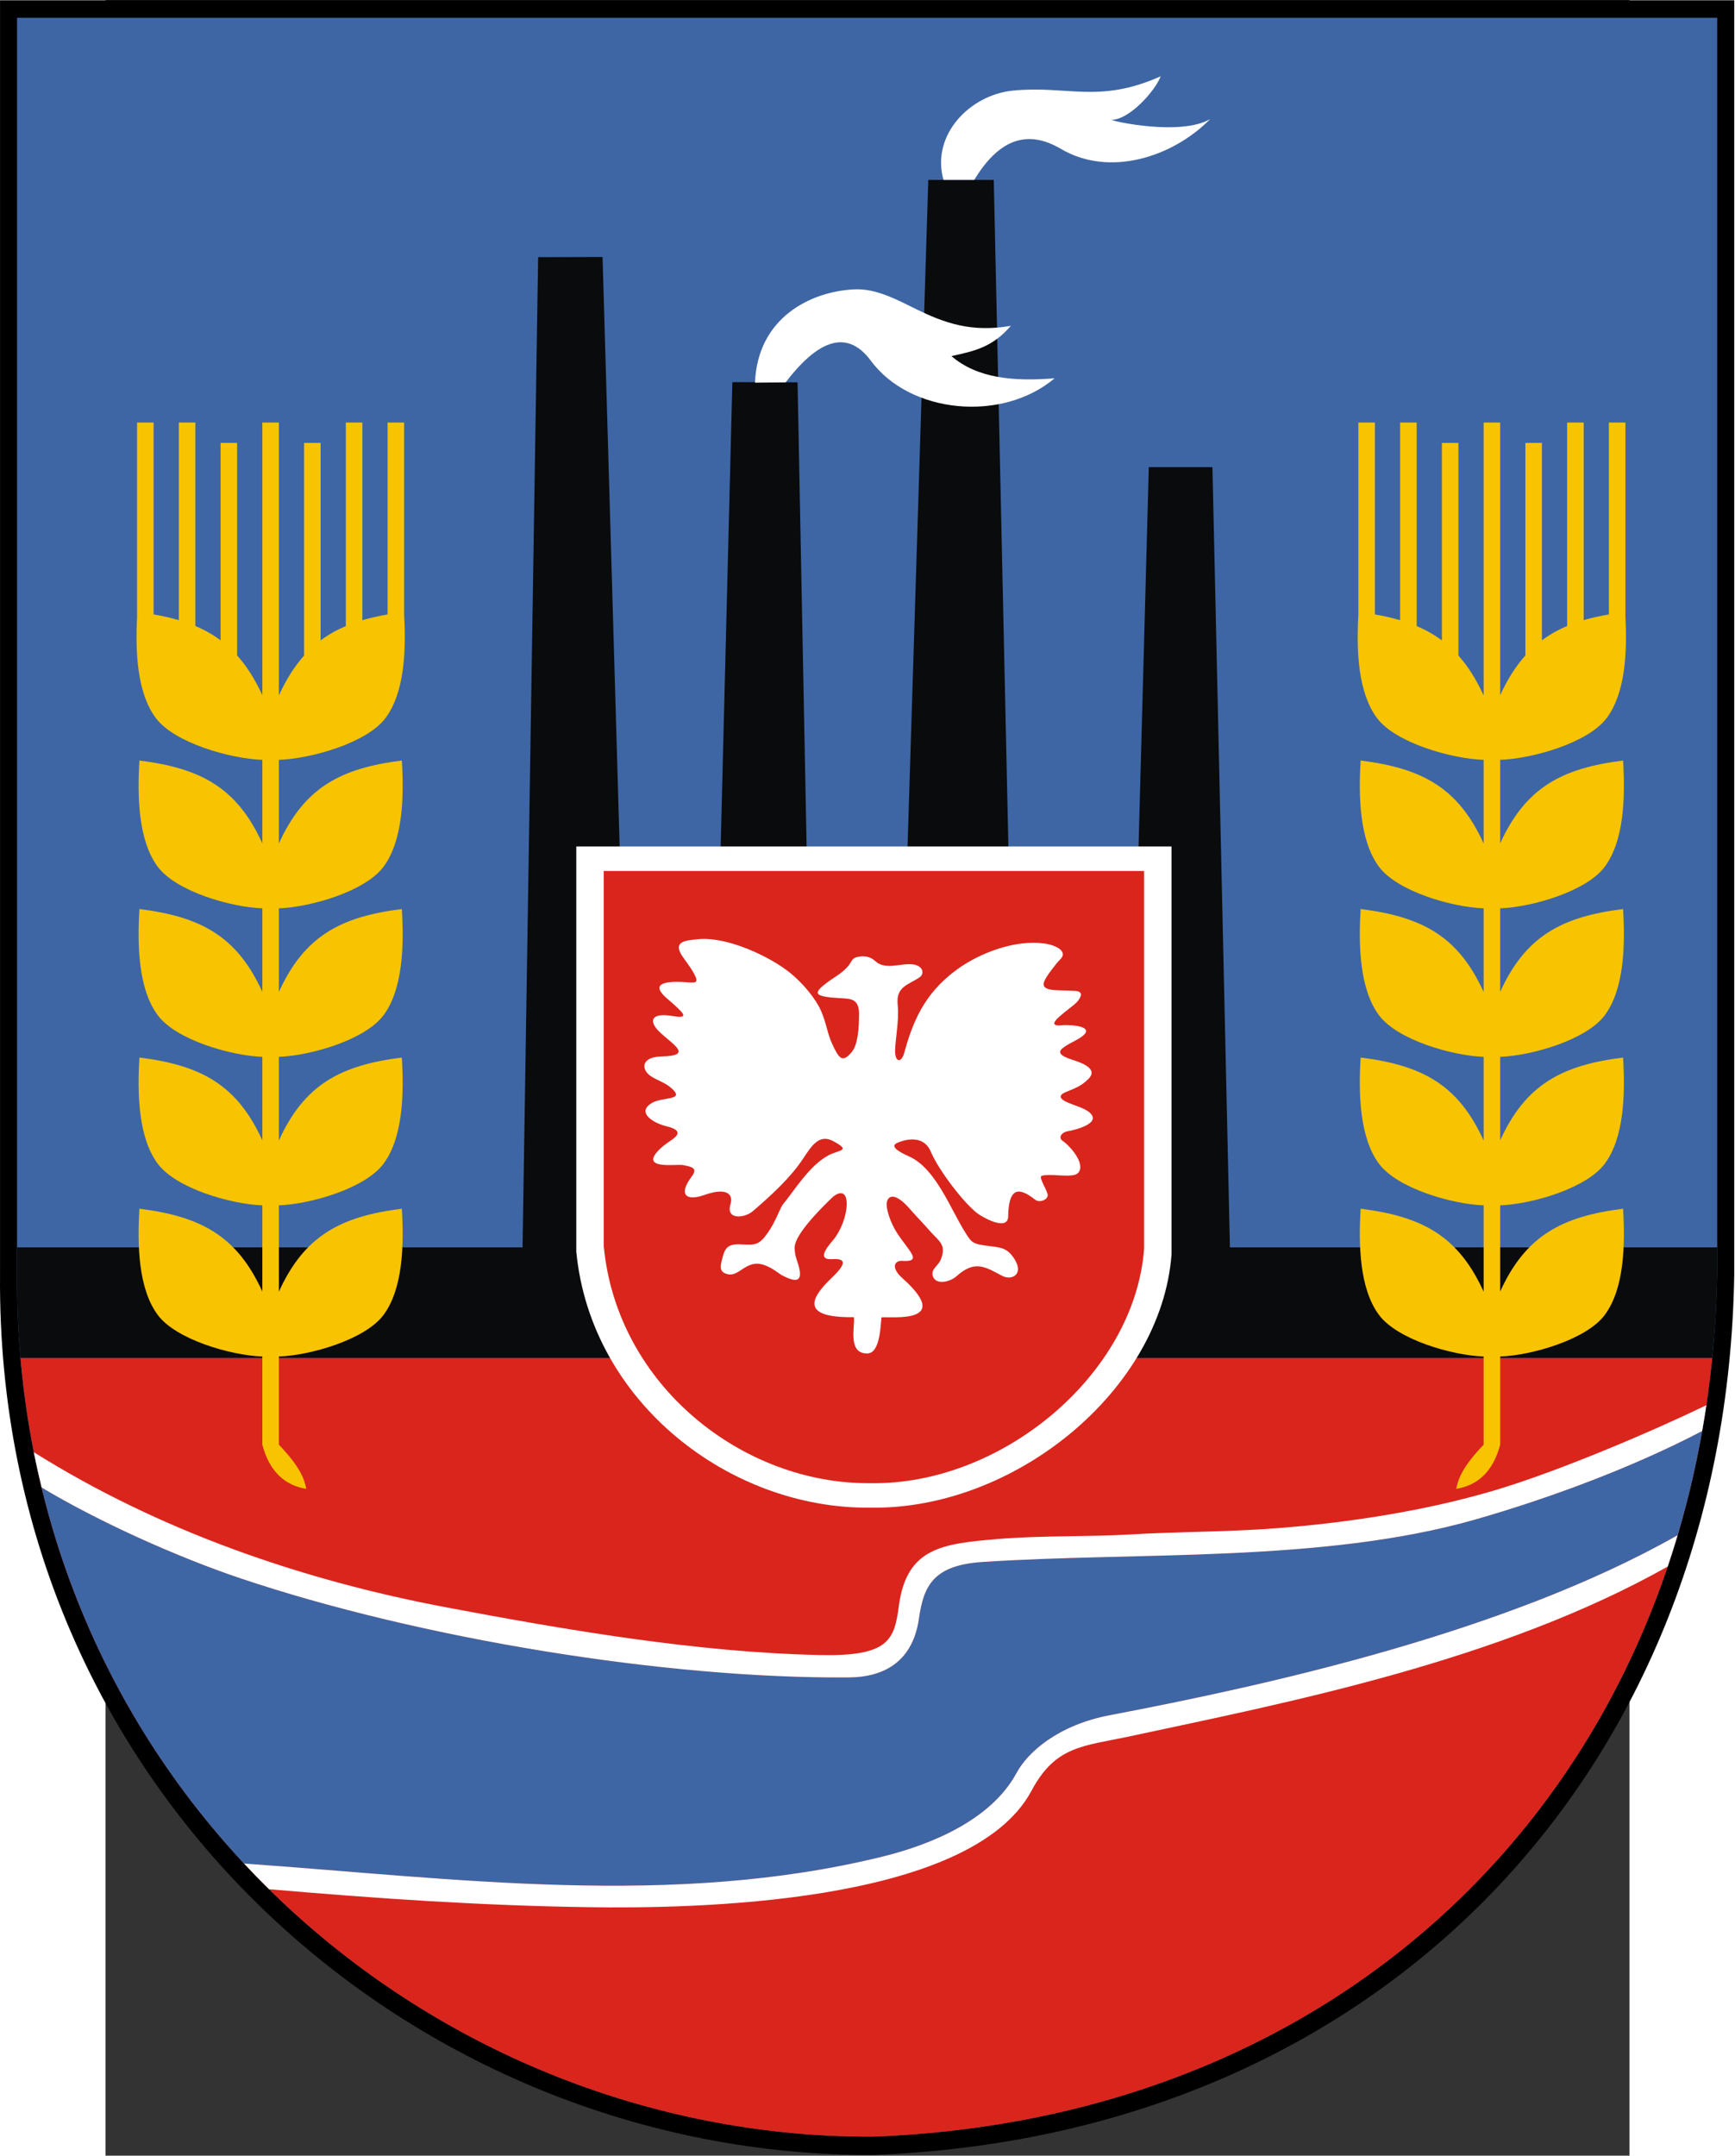
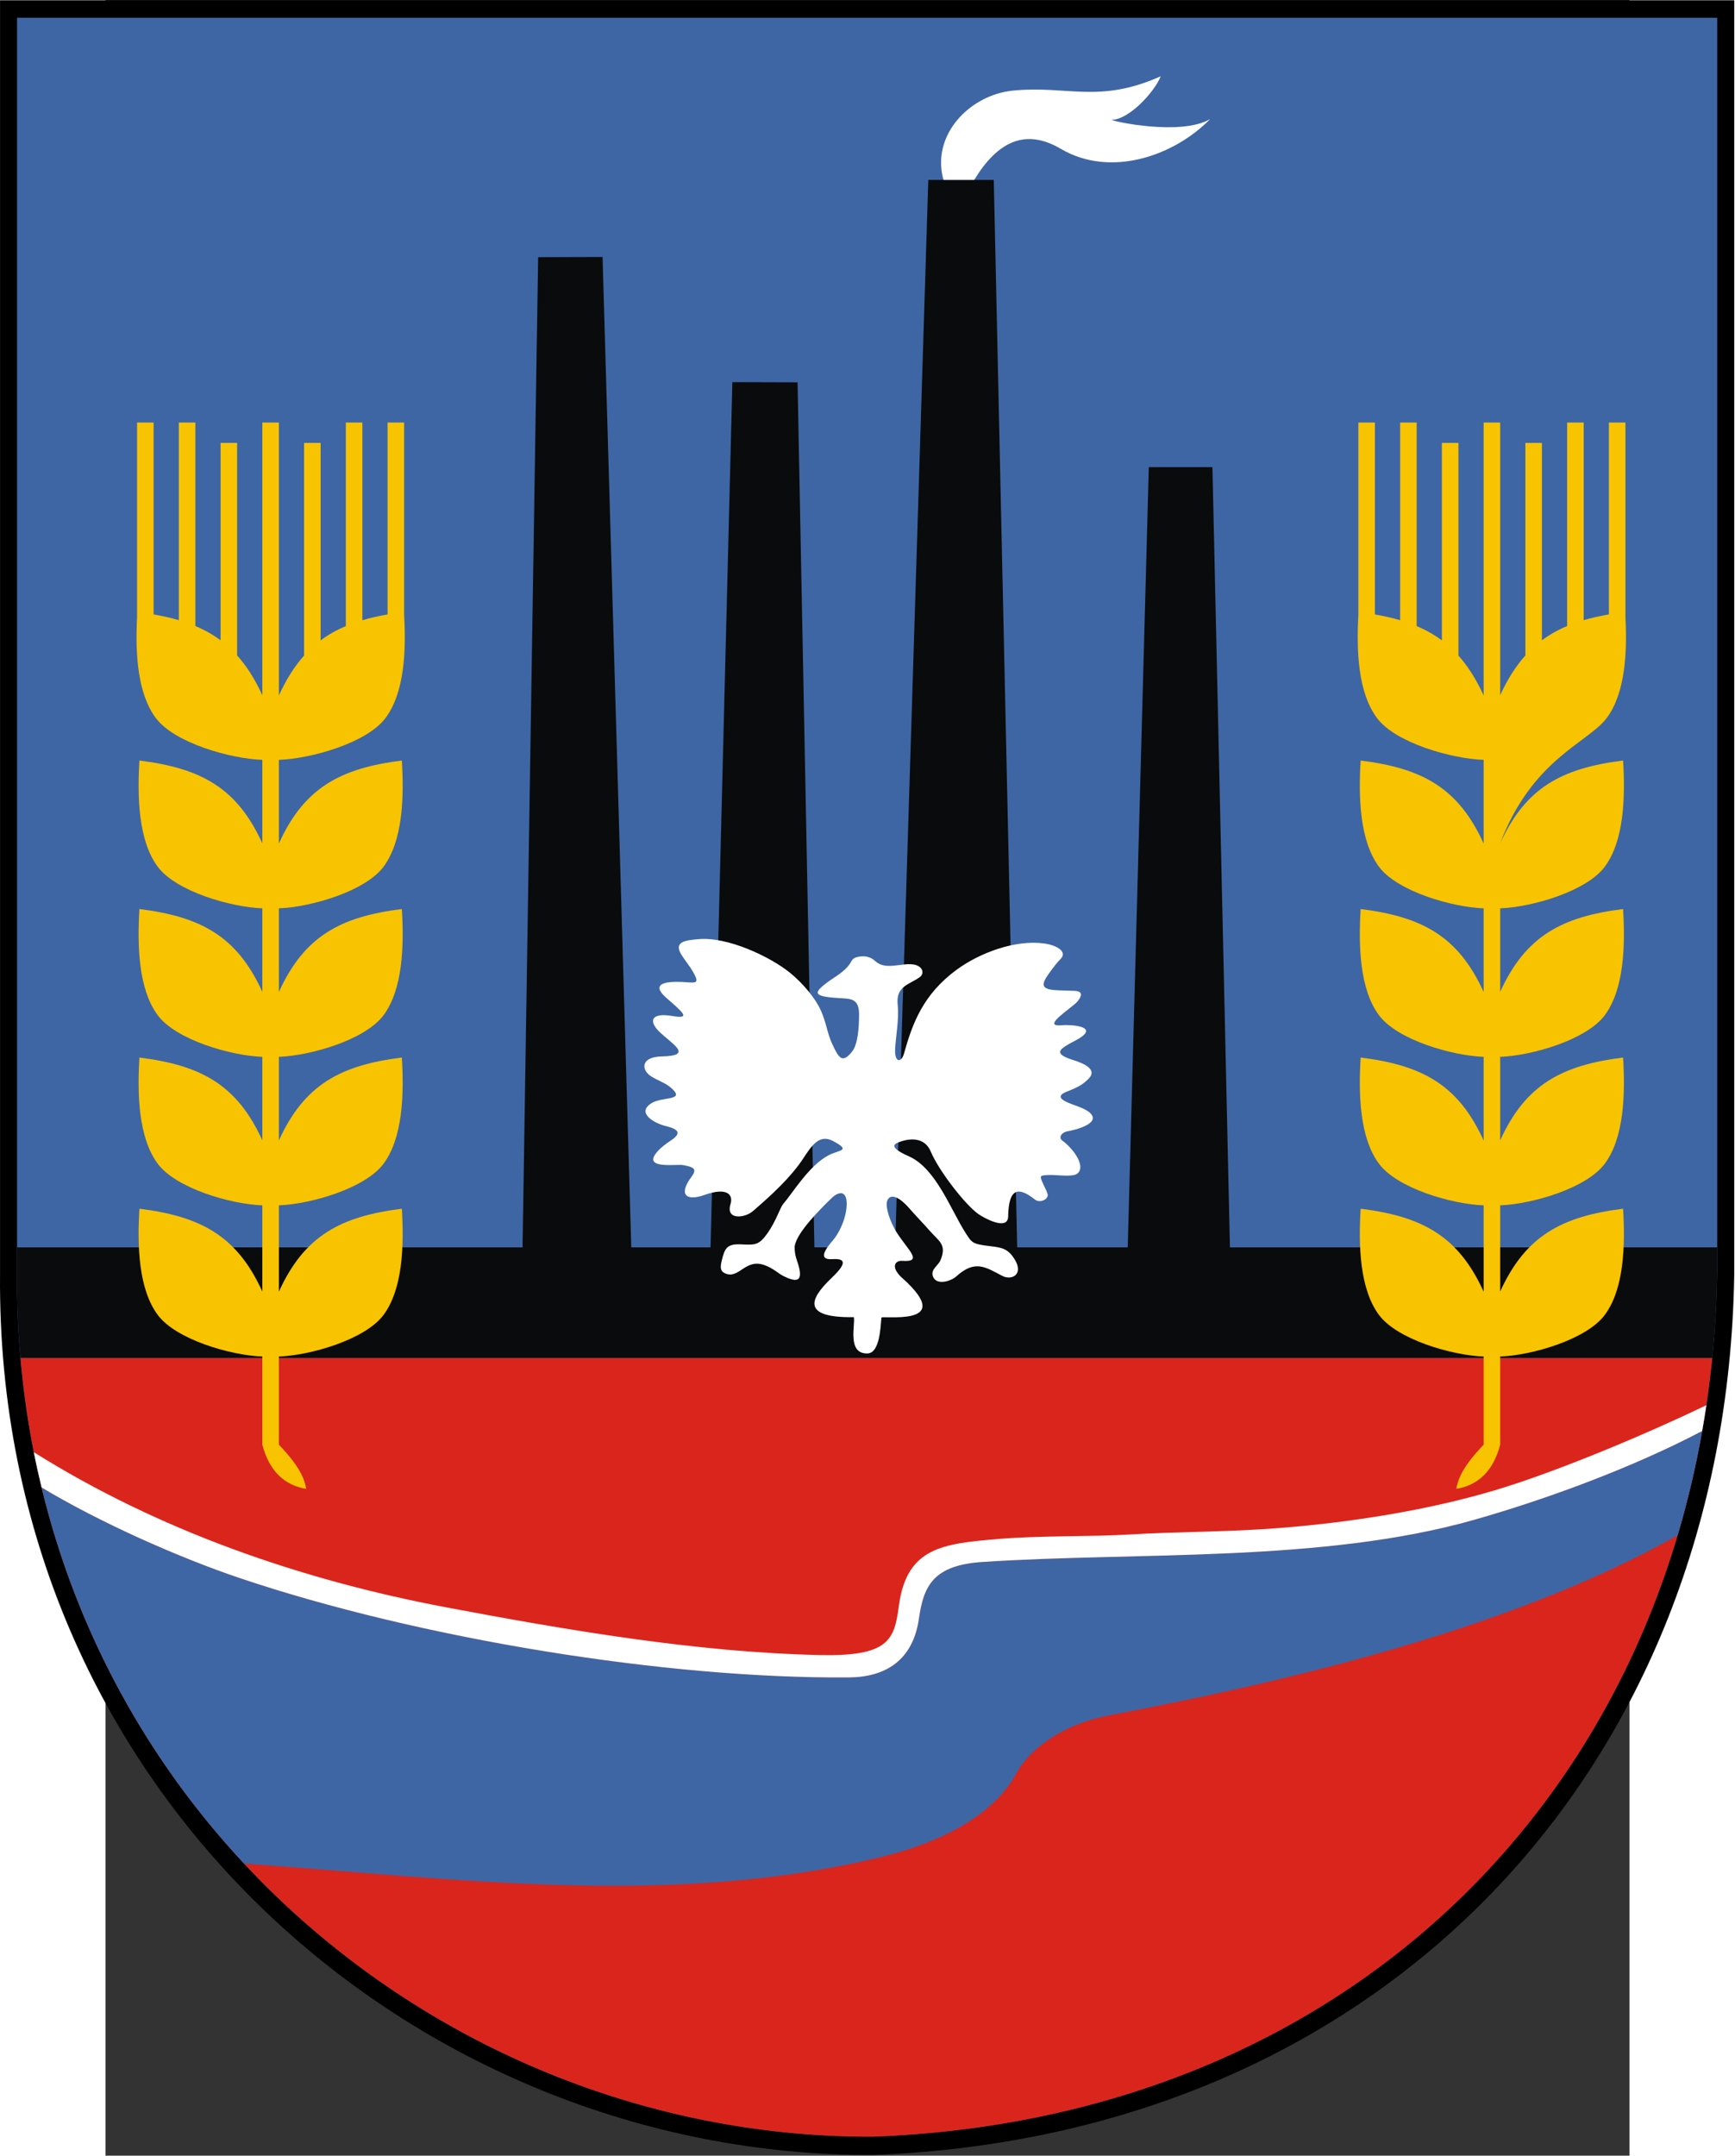
<svg xmlns="http://www.w3.org/2000/svg" xmlns:ns1="http://sodipodi.sourceforge.net/DTD/sodipodi-0.dtd" xmlns:ns2="http://www.inkscape.org/namespaces/inkscape" xml:space="preserve" width="744.107" height="924.337" style="shape-rendering:geometricPrecision; text-rendering:geometricPrecision; image-rendering:optimizeQuality; fill-rule:evenodd; clip-rule:evenodd" viewBox="0 0 210 297" id="svg2" ns1:version="0.32" ns2:version="0.45.1" ns1:docname="POL Myszków COA.svg" ns2:output_extension="org.inkscape.output.svg.inkscape" ns1:docbase="C:\Users\Mistrz\Desktop" version="1.0">
  <rect x="0" y="0" width="210" height="297" fill="#333333" stroke="none" />
  <ns1:namedview ns2:window-height="480" ns2:window-width="640" ns2:pageshadow="2" ns2:pageopacity="0.0" guidetolerance="10.0" gridtolerance="10.0" objecttolerance="10.0" borderopacity="1.0" bordercolor="#666666" pagecolor="#ffffff" id="base" />
  <defs id="defs4">
    <style type="text/css" id="style6">
   
    .fil0 {fill:#0A0B0C}
    .fil2 {fill:#DA251D}
    .fil4 {fill:#F8C300}
    .fil3 {fill:white}
    .fil1 {fill:#3E66A4}
   
  </style>
  </defs>
  <g id="g2208" transform="matrix(1.138,0,0,1.138,-14.541,-20.523)">
    <path style="fill:#000000" d="M -0,18.066 L 210,18.066 L 210,172.393 C 209.039,232.102 167.525,276.623 105.681,278.934 C 50.232,279.091 -0.488,234.978 -0,172.393 L -0,18.066 L -0,18.066 z " class="fil0" id="_72787704" />
    <path style="fill:#3e66a4" d="M 2.059,20.188 L 207.942,20.188 L 207.942,171.95 C 207,230.666 166.3,274.447 105.668,276.719 C 51.306,276.874 1.58,233.494 2.059,171.95 L 2.059,20.188 L 2.059,20.188 z " class="fil1" id="_72787632" />
    <path style="fill:#0a0b0c" d="M 63.274,169.052 L 65.162,49.171 L 72.962,49.148 L 76.439,169.053 L 86.04,169.053 L 88.681,64.298 L 96.576,64.322 L 98.616,169.053 L 108.386,169.053 L 112.406,39.815 L 120.336,39.815 L 123.17,169.052 L 136.556,169.052 L 139.108,74.586 L 146.814,74.586 L 148.932,169.052 L 207.941,169.052 L 207.941,171.949 C 207.884,175.51 207.678,179.014 207.333,182.459 L 2.48,182.459 C 2.179,179.019 2.031,175.516 2.059,171.949 L 2.059,169.052 L 63.273,169.052 L 63.274,169.052 z " class="fil0" id="_72787560" />
    <path style="fill:#da251d" d="M 2.48,182.459 L 207.333,182.459 C 201.987,235.822 162.623,274.585 105.668,276.719 C 54.457,276.865 7.367,238.373 2.48,182.459 L 2.48,182.459 z " class="fil2" id="_72787488" />
-     <path style="fill:#ffffff" d="M 91.422,64.363 C 91.731,56.493 98.162,53.307 103.469,53.066 C 106.146,52.944 108.665,54.356 111.015,55.5 C 114.302,57.1 117.584,58.327 122.406,57.481 C 120.167,60.072 118.047,60.527 115.205,61.148 C 118.405,63.877 122.79,64.228 127.702,63.834 C 121.35,69.198 110.205,68.136 105.457,61.715 C 102.406,57.59 98.779,59.564 95.128,64.328 L 91.422,64.363 L 91.422,64.363 z " class="fil3" id="_72787416" />
    <path style="fill:#ffffff" d="M 114.246,39.816 C 112.71,34.346 117.465,29.526 122.633,29.006 C 129.234,28.342 133.035,30.629 140.548,27.273 C 139.842,29.108 136.722,32.54 134.604,32.54 C 134.676,32.714 142.971,34.528 146.54,32.452 C 141.996,37.063 134.346,39.523 128.465,36.06 C 124.172,33.531 120.812,35.149 117.965,39.815 L 114.246,39.816 L 114.246,39.816 z " class="fil3" id="_72787344" />
-     <path style="fill:#ffffff" d="M 69.781,120.514 L 141.863,120.514 L 141.863,169.899 C 140.625,186.337 122.841,200.879 105.313,200.566 C 88.41,200.713 71.546,187.852 69.781,169.566 L 69.781,120.514 L 69.781,120.514 z " class="fil3" id="_72787272" />
-     <path style="fill:#da251d" d="M 73.105,123.479 L 138.539,123.479 L 138.539,169.206 C 137.415,184.426 121.271,197.891 105.36,197.601 C 90.016,197.737 74.708,185.829 73.105,168.898 L 73.105,123.479 L 73.105,123.479 z " class="fil2" id="_72787200" />
    <path style="fill:#ffffff" d="M 100.873,156.178 C 99.2,155.285 98.257,156.772 97.274,158.271 C 95.737,160.614 93.325,162.807 91.153,164.674 C 90.168,165.523 87.849,165.768 88.455,163.817 C 88.818,162.648 88.031,161.74 85.321,162.699 C 82.951,163.539 82.186,162.57 83.728,160.513 C 84.493,159.492 83.916,159.321 82.703,159.087 C 81.93,158.938 77.448,159.691 79.751,157.291 C 80.082,156.946 80.567,156.555 81.222,156.122 C 82.617,155.201 82.137,154.731 80.546,154.345 C 79.286,154.039 76.944,152.764 78.937,151.568 C 80.268,150.77 83.197,151.345 81.154,149.651 C 80.484,149.096 79.59,148.831 78.832,148.34 C 77.63,147.562 77.553,145.988 80.129,145.935 C 84.109,145.853 81.306,144.415 79.766,142.872 C 78.619,141.722 78.713,140.586 81.443,141.046 C 83.69,141.425 82.734,140.636 80.704,138.861 C 78.224,136.694 81.824,136.857 83.104,136.951 C 84.357,137.043 84.698,137.073 83.912,135.683 C 83.584,135.101 82.995,134.364 82.581,133.734 C 81.446,132.01 83.03,131.887 84.52,131.741 C 88.086,131.391 93.282,133.878 95.658,135.804 C 97.241,137.087 98.761,138.93 99.408,140.395 C 100.059,141.867 100.187,143.166 100.748,144.379 C 101.585,146.188 101.994,146.799 103.162,145.372 C 103.901,144.468 104.023,142.378 104.023,140.8 C 104.023,138.897 102.945,138.954 101.743,138.882 C 98.699,138.701 98.496,138.351 99.707,137.337 C 100.781,136.438 101.786,136.037 102.659,135.05 C 103.2,134.439 103.049,134.052 103.902,133.878 C 104.563,133.743 105.312,133.772 105.995,134.403 C 107.222,135.537 109.102,134.6 110.554,134.794 C 111.754,134.955 112.008,135.905 111.332,136.369 C 110.036,137.26 108.466,137.454 108.698,139.664 C 108.881,141.404 108.472,143.552 108.394,144.949 C 108.292,146.77 109.152,146.704 109.46,145.6 C 110.485,141.922 111.788,138.415 115.837,135.441 C 118.625,133.393 122.946,131.77 126.466,132.263 C 127.941,132.469 129.313,133.249 128.417,134.145 C 127.799,134.763 126.881,136.048 126.633,136.469 C 125.638,138.159 127.69,137.869 130.148,137.999 C 131.179,138.054 130.994,138.646 130.458,139.293 C 129.833,140.048 125.934,142.413 128.559,142.159 C 129.524,142.066 133.077,142.242 130.716,143.727 C 129.996,144.18 129.29,144.428 128.635,144.967 C 127.991,145.497 128.615,145.899 129.484,146.214 C 130.277,146.5 133.209,147.232 131.804,148.651 C 130.921,149.544 130.171,149.784 129.095,150.232 C 128.179,150.613 128.244,151.01 129.115,151.434 C 129.847,151.791 131.237,152.149 131.875,152.67 C 133.616,154.093 129.816,154.917 129.256,154.999 C 128.641,155.089 128.027,155.743 128.714,156.188 C 129.1,156.438 129.994,157.302 130.471,158.191 C 131.1,159.362 130.788,160.098 130.125,160.273 C 129.268,160.498 127.757,160.234 126.79,160.298 C 125.988,160.351 125.893,160.369 126.191,161.089 C 126.423,161.65 126.714,162.129 126.849,162.587 C 127.033,163.212 125.937,163.742 125.339,163.273 C 123.444,161.785 122.142,161.659 122.076,165.314 C 122.044,167.073 119.222,165.541 118.471,165.017 C 116.869,163.9 113.64,159.712 112.713,157.468 C 111.938,155.594 109.986,155.823 108.662,156.395 C 107.817,156.761 108.492,157.338 110.075,158.039 C 113.331,159.481 115.124,164.503 116.936,167.328 C 117.673,168.477 117.729,168.649 119.849,168.901 C 121.258,169.069 122.031,169.154 122.863,170.502 C 124.004,172.351 122.482,173.096 121.351,172.498 C 119.31,171.419 118.052,170.53 115.801,172.563 C 115.115,173.182 113.314,173.717 112.943,172.497 C 112.706,171.721 113.621,171.216 113.866,170.648 C 114.71,168.688 113.665,168.3 112.57,167.033 C 111.834,166.181 110.851,165.187 110.215,164.446 C 108.507,162.458 107.591,162.683 107.388,163.568 C 107.236,164.232 107.781,166.022 108.62,167.309 C 110.057,169.512 111.797,170.861 109.224,170.683 C 108.4,170.627 107.774,171.44 109.265,172.774 C 116.122,178.907 106.287,177.152 106.727,177.597 C 106.623,178.594 106.55,181.828 105.071,181.891 C 102.508,181.999 103.605,178.326 103.387,177.5 C 96.217,177.617 98.729,174.64 100.735,172.717 C 102.612,170.918 102.373,170.376 100.753,170.479 C 98.996,170.59 99.975,169.225 100.838,168.221 C 101.825,167.074 102.66,164.944 102.508,163.428 C 102.384,162.195 101.523,162.294 100.696,163.09 C 98.84,164.875 96.221,167.64 96.221,169.079 C 96.221,170.014 96.513,170.627 96.674,171.179 C 97.273,173.232 96.46,173.326 94.823,172.502 C 94.257,172.218 93.635,171.581 92.565,171.2 C 90.223,170.366 89.502,172.927 87.815,172.205 C 87.189,171.938 87.213,171.424 87.381,170.717 C 87.748,169.172 87.987,168.596 89.794,168.691 C 91.478,168.779 91.913,168.77 92.937,167.337 C 93.921,165.961 94.49,164.214 94.797,163.851 C 96.125,162.279 97.97,159.149 100.34,157.898 C 101.615,157.225 103.142,157.389 100.873,156.178 L 100.873,156.178 z " class="fil3" id="_72787128" />
    <path style="fill:#f8c300" d="M 31.762,182.268 C 27.921,182.124 21.304,180.213 19.09,177.222 C 16.748,174.057 16.61,168.792 16.879,164.373 C 24.326,165.304 28.698,167.663 31.762,174.396 L 31.762,163.964 C 27.921,163.82 21.304,161.909 19.09,158.917 C 16.748,155.753 16.61,150.487 16.879,146.069 C 24.326,146.999 28.698,149.358 31.762,156.091 L 31.762,145.985 C 27.921,145.841 21.304,143.93 19.09,140.939 C 16.748,137.774 16.61,132.508 16.879,128.09 C 24.326,129.021 28.698,131.38 31.762,138.113 L 31.762,128.006 C 27.921,127.862 21.304,125.951 19.09,122.96 C 16.748,119.795 16.61,114.53 16.879,110.111 C 24.326,111.042 28.698,113.401 31.762,120.134 L 31.762,110.028 C 27.865,109.89 21.128,107.978 18.876,104.981 C 16.61,101.967 16.376,97.048 16.595,92.769 L 16.595,69.191 L 18.598,69.191 L 18.598,92.421 C 19.685,92.609 20.7,92.837 21.651,93.117 L 21.651,69.191 L 23.654,69.191 L 23.654,93.826 C 24.766,94.294 25.779,94.862 26.707,95.554 L 26.707,71.658 L 28.71,71.658 L 28.71,97.388 C 29.866,98.676 30.869,100.255 31.762,102.197 L 31.762,69.191 L 33.766,69.191 L 33.766,102.232 C 34.659,100.283 35.663,98.697 36.818,97.405 L 36.818,71.658 L 38.822,71.658 L 38.822,95.565 C 39.749,94.872 40.762,94.302 41.874,93.832 L 41.874,69.191 L 43.878,69.191 L 43.878,93.121 C 44.828,92.841 45.844,92.612 46.93,92.424 L 46.93,69.191 L 48.934,69.191 L 48.934,92.481 C 49.177,96.825 48.984,101.899 46.668,104.981 C 44.413,107.982 37.661,109.895 33.766,110.028 L 33.766,120.154 C 36.831,113.406 41.204,111.043 48.658,110.111 C 48.927,114.53 48.789,119.795 46.447,122.96 C 44.231,125.954 37.606,127.865 33.766,128.006 L 33.766,138.133 C 36.831,131.385 41.204,129.022 48.658,128.09 C 48.927,132.508 48.789,137.774 46.447,140.939 C 44.231,143.932 37.606,145.844 33.766,145.985 L 33.766,156.112 C 36.831,149.363 41.204,147 48.658,146.069 C 48.927,150.487 48.789,155.753 46.447,158.917 C 44.231,161.911 37.606,163.823 33.766,163.964 L 33.766,174.416 C 36.831,167.668 41.204,165.305 48.658,164.373 C 48.927,168.792 48.789,174.057 46.447,177.222 C 44.231,180.215 37.606,182.127 33.766,182.268 L 33.766,192.938 C 36.308,195.604 36.84,197.034 37.084,198.286 C 34.48,197.878 32.607,196.162 31.762,192.938 L 31.762,182.268 L 31.762,182.268 z " class="fil4" id="_72787056" />
-     <path style="fill:#f8c300" d="M 181.658,182.268 C 185.499,182.124 192.116,180.213 194.33,177.222 C 196.673,174.057 196.81,168.792 196.541,164.373 C 189.094,165.304 184.723,167.663 181.658,174.396 L 181.658,163.964 C 185.499,163.82 192.116,161.909 194.33,158.917 C 196.673,155.753 196.81,150.487 196.541,146.069 C 189.094,146.999 184.723,149.358 181.658,156.091 L 181.658,145.985 C 185.499,145.841 192.116,143.93 194.33,140.939 C 196.673,137.774 196.81,132.508 196.541,128.09 C 189.094,129.021 184.723,131.38 181.658,138.113 L 181.658,128.006 C 185.499,127.862 192.116,125.951 194.33,122.96 C 196.673,119.795 196.81,114.53 196.541,110.111 C 189.094,111.042 184.723,113.401 181.658,120.134 L 181.658,110.028 C 185.555,109.89 192.293,107.978 194.545,104.981 C 196.81,101.967 197.045,97.048 196.826,92.769 L 196.826,69.191 L 194.822,69.191 L 194.822,92.421 C 193.736,92.609 192.721,92.837 191.77,93.117 L 191.77,69.191 L 189.767,69.191 L 189.767,93.826 C 188.654,94.294 187.642,94.862 186.714,95.554 L 186.714,71.658 L 184.711,71.658 L 184.711,97.388 C 183.555,98.676 182.552,100.255 181.658,102.197 L 181.658,69.191 L 179.655,69.191 L 179.655,102.232 C 178.761,100.283 177.758,98.697 176.602,97.405 L 176.602,71.658 L 174.599,71.658 L 174.599,95.565 C 173.671,94.872 172.659,94.302 171.546,93.832 L 171.546,69.191 L 169.543,69.191 L 169.543,93.121 C 168.592,92.841 167.577,92.612 166.49,92.424 L 166.49,69.191 L 164.487,69.191 L 164.487,92.481 C 164.243,96.825 164.436,101.899 166.752,104.981 C 169.007,107.982 175.76,109.895 179.655,110.028 L 179.655,120.154 C 176.59,113.406 172.217,111.043 164.762,110.111 C 164.493,114.53 164.631,119.795 166.973,122.96 C 169.189,125.954 175.815,127.865 179.655,128.006 L 179.655,138.133 C 176.59,131.385 172.217,129.022 164.762,128.09 C 164.493,132.508 164.631,137.774 166.973,140.939 C 169.189,143.932 175.815,145.844 179.655,145.985 L 179.655,156.112 C 176.59,149.363 172.217,147 164.762,146.069 C 164.493,150.487 164.631,155.753 166.973,158.917 C 169.189,161.911 175.815,163.823 179.655,163.964 L 179.655,174.416 C 176.59,167.668 172.217,165.305 164.762,164.373 C 164.493,168.792 164.631,174.057 166.973,177.222 C 169.189,180.215 175.815,182.127 179.655,182.268 L 179.655,192.938 C 177.113,195.604 176.581,197.034 176.336,198.286 C 178.941,197.878 180.814,196.162 181.658,192.938 L 181.658,182.268 L 181.658,182.268 z " class="fil4" id="_72385344" />
+     <path style="fill:#f8c300" d="M 181.658,182.268 C 185.499,182.124 192.116,180.213 194.33,177.222 C 196.673,174.057 196.81,168.792 196.541,164.373 C 189.094,165.304 184.723,167.663 181.658,174.396 L 181.658,163.964 C 185.499,163.82 192.116,161.909 194.33,158.917 C 196.673,155.753 196.81,150.487 196.541,146.069 C 189.094,146.999 184.723,149.358 181.658,156.091 L 181.658,145.985 C 185.499,145.841 192.116,143.93 194.33,140.939 C 196.673,137.774 196.81,132.508 196.541,128.09 C 189.094,129.021 184.723,131.38 181.658,138.113 L 181.658,128.006 C 185.499,127.862 192.116,125.951 194.33,122.96 C 196.673,119.795 196.81,114.53 196.541,110.111 C 189.094,111.042 184.723,113.401 181.658,120.134 C 185.555,109.89 192.293,107.978 194.545,104.981 C 196.81,101.967 197.045,97.048 196.826,92.769 L 196.826,69.191 L 194.822,69.191 L 194.822,92.421 C 193.736,92.609 192.721,92.837 191.77,93.117 L 191.77,69.191 L 189.767,69.191 L 189.767,93.826 C 188.654,94.294 187.642,94.862 186.714,95.554 L 186.714,71.658 L 184.711,71.658 L 184.711,97.388 C 183.555,98.676 182.552,100.255 181.658,102.197 L 181.658,69.191 L 179.655,69.191 L 179.655,102.232 C 178.761,100.283 177.758,98.697 176.602,97.405 L 176.602,71.658 L 174.599,71.658 L 174.599,95.565 C 173.671,94.872 172.659,94.302 171.546,93.832 L 171.546,69.191 L 169.543,69.191 L 169.543,93.121 C 168.592,92.841 167.577,92.612 166.49,92.424 L 166.49,69.191 L 164.487,69.191 L 164.487,92.481 C 164.243,96.825 164.436,101.899 166.752,104.981 C 169.007,107.982 175.76,109.895 179.655,110.028 L 179.655,120.154 C 176.59,113.406 172.217,111.043 164.762,110.111 C 164.493,114.53 164.631,119.795 166.973,122.96 C 169.189,125.954 175.815,127.865 179.655,128.006 L 179.655,138.133 C 176.59,131.385 172.217,129.022 164.762,128.09 C 164.493,132.508 164.631,137.774 166.973,140.939 C 169.189,143.932 175.815,145.844 179.655,145.985 L 179.655,156.112 C 176.59,149.363 172.217,147 164.762,146.069 C 164.493,150.487 164.631,155.753 166.973,158.917 C 169.189,161.911 175.815,163.823 179.655,163.964 L 179.655,174.416 C 176.59,167.668 172.217,165.305 164.762,164.373 C 164.493,168.792 164.631,174.057 166.973,177.222 C 169.189,180.215 175.815,182.127 179.655,182.268 L 179.655,192.938 C 177.113,195.604 176.581,197.034 176.336,198.286 C 178.941,197.878 180.814,196.162 181.658,192.938 L 181.658,182.268 L 181.658,182.268 z " class="fil4" id="_72385344" />
    <path style="fill:#3e66a4" d="M 203.145,203.9 C 182.392,215.677 153.498,222.051 134.406,225.689 C 128.029,226.904 124.408,230.24 123.095,232.681 C 120.032,238.377 112.737,241.365 106.859,242.813 C 81.445,249.071 55.047,245.449 29.553,243.654 C 17.967,231.235 9.311,215.783 5.035,198.118 C 12.049,202.332 21.573,206.575 29.012,209.083 C 39.843,212.735 52.877,215.827 66.043,217.963 C 78.804,220.033 91.687,221.204 102.805,221.116 C 107.28,221.08 110.553,219.009 111.271,213.996 C 111.838,210.037 112.997,207.536 118.957,207.139 C 137.615,205.897 160.148,207.27 178.543,202.026 C 187.467,199.483 197.754,195.676 206.115,191.283 C 205.353,195.603 204.36,199.813 203.145,203.9 L 203.145,203.9 z " class="fil1" id="_72385272" />
-     <path style="fill:#ffffff" d="M 29.552,243.654 C 55.047,245.449 81.445,249.071 106.859,242.813 C 112.737,241.366 120.032,238.377 123.096,232.681 C 124.408,230.24 128.029,226.904 134.406,225.689 C 153.498,222.051 182.391,215.678 203.144,203.901 C 202.765,205.177 202.366,206.442 201.944,207.693 C 181.463,219.232 155.571,224.222 136.687,228.274 C 131.199,229.451 127.819,229.375 124.914,234.823 C 117.485,248.754 83.297,249.108 71.41,248.937 C 58.236,248.749 45.591,247.883 32.579,246.759 C 31.55,245.745 30.539,244.712 29.552,243.654 L 29.552,243.654 z " class="fil3" id="_72385200" />
    <path style="fill:#ffffff" d="M 4.091,193.85 C 19.164,203.304 36.402,209.316 54.109,212.649 C 68.567,215.371 84.272,218.077 99.242,218.409 C 107.627,218.595 108.297,216.582 108.839,212.479 C 109.779,205.364 114.174,204.924 120.852,204.36 C 126.004,203.924 131.991,204.107 136.917,203.807 C 142.649,203.458 148.64,203.523 154.781,203.042 C 163.757,202.339 172.921,200.863 180.981,198.47 C 188.889,196.122 200.35,191.199 206.627,188.158 C 206.471,189.207 206.298,190.247 206.115,191.284 C 197.754,195.677 187.467,199.483 178.543,202.027 C 160.148,207.27 137.615,205.898 118.957,207.14 C 112.997,207.537 111.839,210.038 111.272,213.997 C 110.554,219.009 107.28,221.081 102.805,221.117 C 91.687,221.205 78.804,220.033 66.043,217.964 C 52.878,215.828 39.843,212.736 29.012,209.084 C 21.574,206.576 12.049,202.333 5.035,198.119 C 4.694,196.709 4.376,195.288 4.091,193.85 L 4.091,193.85 z " class="fil3" id="_72385056" />
  </g>
</svg>